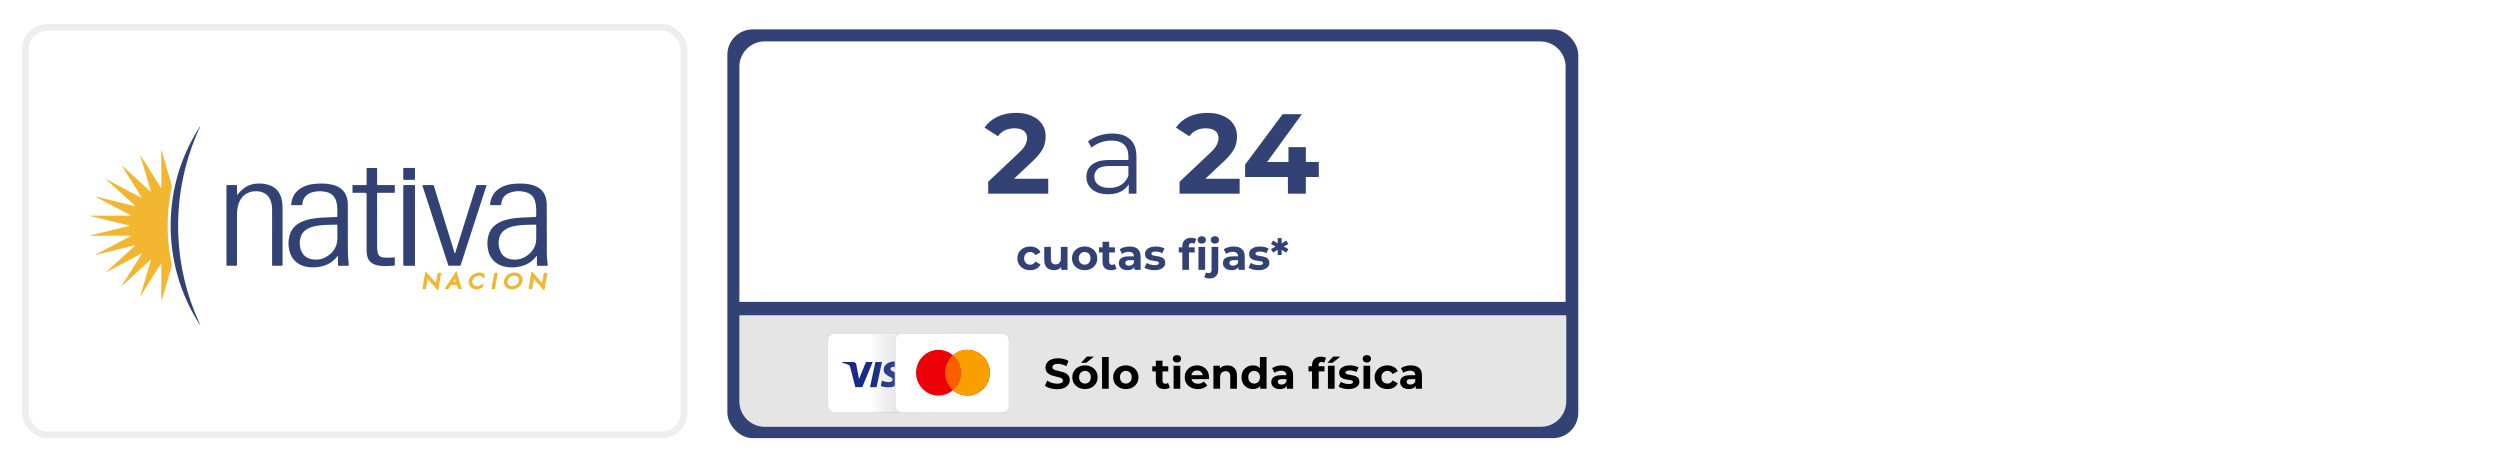
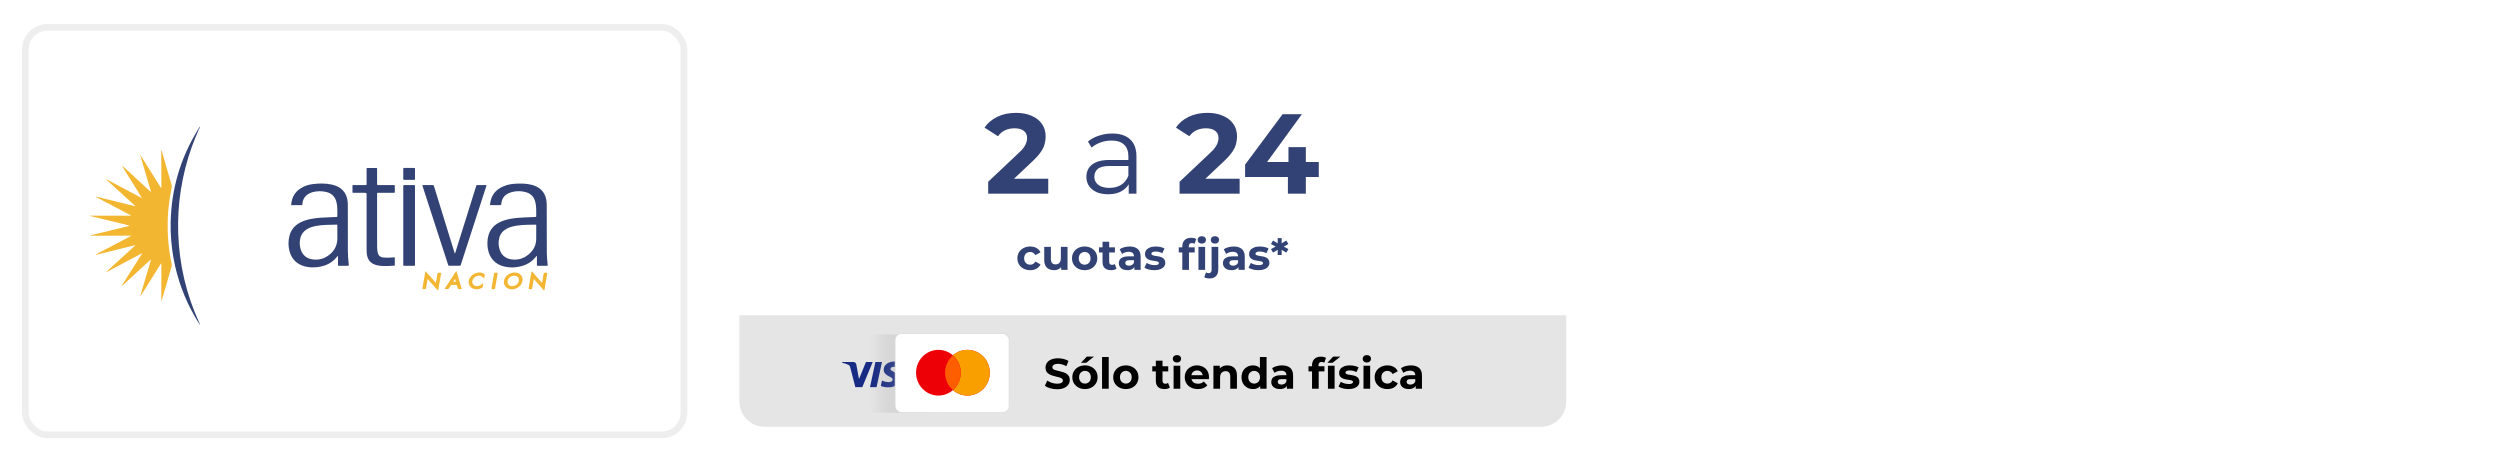
<svg xmlns="http://www.w3.org/2000/svg" width="3743" height="700" viewBox="0 0 3743 700" fill="none">
  <g clip-path="url(#clip0_215_6569)">
    <rect width="3743" height="700" rx="42" fill="white" />
    <g filter="url(#filter0_i_215_6569)">
-       <rect x="40" y="44" width="982" height="612" rx="38" fill="white" />
-     </g>
+       </g>
    <rect x="38" y="41" width="986" height="610" rx="33" fill="white" stroke="#EEEEEE" stroke-width="10" />
    <g clip-path="url(#clip1_215_6569)">
      <path fill-rule="evenodd" clip-rule="evenodd" d="M210.126 442.876C215.427 424.915 220.728 406.956 226.031 388.993C225.907 388.892 225.784 388.793 225.66 388.693C223.136 390.677 220.937 393.048 218.518 395.155C216.088 397.268 213.765 399.506 211.393 401.688C208.967 403.926 206.539 406.161 204.114 408.398C201.746 410.584 199.382 412.775 197.014 414.958C194.587 417.198 192.164 419.437 189.726 421.662C187.361 423.822 184.977 425.961 182.6 428.113C182.463 428.009 182.326 427.904 182.188 427.798C192.359 411.739 202.528 395.679 212.699 379.621C212.6 379.504 212.501 379.388 212.4 379.273C194.767 388.631 177.132 397.993 159.497 407.352C159.401 407.219 159.303 407.09 159.206 406.956C173.601 393.818 187.993 380.681 202.385 367.544C202.313 367.394 202.24 367.242 202.167 367.091C182.617 371.925 163.069 376.756 143.519 381.588C143.449 381.436 143.38 381.283 143.31 381.129C147.586 378.677 152.037 376.533 156.374 374.187C160.731 371.833 165.148 369.588 169.531 367.281C173.986 364.941 178.431 362.582 182.882 360.236C187.252 357.934 191.627 355.636 196.17 353.251C195.454 352.666 194.817 352.848 194.253 352.848C176.629 352.865 159.005 352.894 141.38 352.924C139.362 352.927 137.322 353.362 135.269 352.389C154.743 347.653 174.215 342.917 193.688 338.184C193.688 338.021 193.69 337.858 193.691 337.696C173.966 332.89 154.243 328.084 134.52 323.281C134.535 323.165 134.548 323.05 134.561 322.934C154.985 322.934 175.406 322.934 195.844 322.934C195.627 322.675 195.896 323.004 195.894 322.689C195.894 322.622 195.858 322.539 195.809 322.492C195.699 322.384 195.579 322.28 195.449 322.2C195.25 322.075 195.039 321.967 194.829 321.857C177.851 312.922 160.872 303.99 143.897 295.053C143.76 294.98 143.629 294.884 143.508 294.785C143.455 294.739 143.435 294.654 143.192 294.192C163.037 299.095 182.597 303.927 202.158 308.759C202.229 308.612 202.302 308.463 202.376 308.314C187.987 295.176 173.598 282.041 159.207 268.905C159.308 268.772 159.407 268.637 159.507 268.505C177.112 277.86 194.714 287.213 212.318 296.569C207.71 288.191 202.519 280.226 197.462 272.181C192.407 264.144 187.306 256.136 182.401 247.941C185.14 249.681 187.288 252.092 189.702 254.181C192.138 256.29 194.452 258.539 196.822 260.722C199.247 262.96 201.678 265.195 204.105 267.431C206.475 269.616 208.84 271.803 211.209 273.989C213.636 276.225 216.062 278.465 218.495 280.697C220.853 282.861 223.219 285.015 225.578 287.172C225.729 287.093 225.883 287.014 226.034 286.937C220.707 268.867 215.378 250.798 210.05 232.728C210.179 232.661 210.309 232.596 210.44 232.529C220.655 248.8 230.869 265.073 241.084 281.346C241.257 281.299 241.433 281.255 241.606 281.211C241.501 262.505 241.693 243.8 241.32 225.102C241.969 225.012 242.008 225.447 242.113 225.809C247.028 242.772 251.929 259.738 256.876 276.691C257.287 278.103 257.298 279.417 256.997 280.844C254.958 290.522 253.448 300.28 252.414 310.123C251.174 321.938 250.836 333.774 251.115 345.634C251.387 357.175 252.464 368.648 254.263 380.062C255.081 385.255 256.012 390.425 257.127 395.559C257.384 396.75 257.25 397.869 256.911 399.032C252.914 412.747 248.947 426.471 244.971 440.192C243.947 443.721 242.913 447.252 241.661 450.764C241.125 447.101 241.605 443.438 241.535 439.789C241.465 436.023 241.515 432.251 241.521 428.482C241.53 424.715 241.557 420.946 241.567 417.173C241.576 413.404 241.568 409.635 241.568 405.866C241.568 402.137 241.568 398.406 241.568 394.676C241.413 394.623 241.26 394.566 241.105 394.51C230.943 410.689 220.781 426.865 210.62 443.042C210.458 442.984 210.292 442.932 210.126 442.876Z" fill="#F3B631" />
-       <path fill-rule="evenodd" clip-rule="evenodd" d="M355.137 291.904C356.213 290.636 357.099 289.55 358.027 288.503C364.208 281.523 371.64 276.597 381.021 275.256C389.239 274.082 397.362 274.736 405.117 277.898C414.128 281.571 419.237 288.567 421.555 297.794C422.71 302.389 423.066 307.07 423.063 311.797C423.045 339.595 423.053 367.392 423.054 395.19C423.054 395.502 423.06 395.818 423.053 396.13C423.008 397.834 423.007 397.867 421.389 397.878C417.22 397.898 413.049 397.855 408.882 397.901C407.786 397.915 407.249 397.603 407.369 396.438C407.425 395.892 407.38 395.339 407.38 394.79C407.38 368.093 407.372 341.396 407.389 314.697C407.39 310.597 407.087 306.541 405.935 302.591C402.979 292.447 395.833 286.951 385.016 286.362C381.536 286.172 378.099 286.476 374.749 287.472C366.457 289.935 361.037 295.474 357.891 303.36C355.527 309.281 354.808 315.492 354.81 321.818C354.82 346.006 354.814 370.19 354.814 394.373C354.814 394.609 354.814 394.846 354.814 395.079C354.813 398.263 354.98 397.867 352.04 397.881C348.264 397.895 344.486 397.901 340.713 397.878C339.065 397.869 339.063 397.829 339.018 396.157C339.007 395.762 339.018 395.369 339.018 394.977C339.018 356.658 339.013 318.339 339.024 280.021C339.024 276.89 338.498 277.086 341.871 277.08C345.647 277.076 349.422 277.115 353.198 277.059C354.427 277.039 354.852 277.469 354.832 278.69C354.775 282.224 354.8 285.757 354.82 289.292C354.828 290.055 354.654 290.846 355.137 291.904Z" fill="#324274" />
      <path fill-rule="evenodd" clip-rule="evenodd" d="M728.303 277.322C728.53 278.146 728.036 278.841 727.806 279.552C715.267 318.281 702.706 357.005 690.148 395.726C689.452 397.87 689.452 397.876 687.263 397.879C682.621 397.887 677.977 397.89 673.337 397.879C671.39 397.876 671.381 397.867 670.765 395.979C663.566 373.82 656.366 351.668 649.176 329.508C643.753 312.797 638.342 296.082 632.927 279.37C632.717 278.719 632.525 278.062 632.357 277.512C632.964 276.907 633.544 277.088 634.071 277.086C638.397 277.071 642.725 277.074 647.051 277.077C649.252 277.078 649.263 277.08 649.927 279.237C653.598 291.157 657.259 303.077 660.933 314.996C667.332 335.76 673.74 356.523 680.146 377.284C680.371 378.012 680.454 378.803 681 379.417C681.802 378.935 681.759 378.049 681.983 377.336C692.123 345.006 702.226 312.664 712.371 280.334C713.594 276.44 712.654 277.136 716.781 277.083C719.928 277.045 723.073 277.063 726.222 277.086C726.901 277.092 727.62 276.89 728.303 277.322Z" fill="#324274" />
      <path fill-rule="evenodd" clip-rule="evenodd" d="M548.865 334.632C548.866 320.502 548.866 306.37 548.866 292.239C548.865 288.696 548.862 288.695 545.43 288.695C540.237 288.695 535.045 288.696 529.856 288.695C527.632 288.695 527.734 288.897 527.729 286.487C527.728 284.131 527.728 281.775 527.728 279.42C527.729 277.015 527.501 277.076 529.981 277.076C535.329 277.079 540.679 277.083 546.028 277.076C549.125 277.07 548.862 277.36 548.863 274.338C548.872 267.508 548.868 260.678 548.863 253.847C548.862 251.133 548.837 251.486 551.329 251.48C555.182 251.468 559.037 251.462 562.891 251.484C564.535 251.493 564.574 251.527 564.577 253.198C564.593 260.263 564.582 267.329 564.583 274.392C564.583 274.943 564.599 275.493 564.586 276.042C564.571 276.703 564.841 277.068 565.542 277.061C566.171 277.053 566.8 277.076 567.43 277.076C574.667 277.077 581.903 277.071 589.14 277.08C591.095 277.082 591.111 277.105 591.124 278.976C591.14 281.569 591.137 284.159 591.122 286.75C591.11 288.667 591.096 288.689 589.213 288.692C581.976 288.701 574.741 288.693 567.505 288.693C566.952 288.693 566.401 288.727 565.854 288.69C564.978 288.634 564.51 288.949 564.582 289.887C564.612 290.276 564.582 290.671 564.582 291.064C564.597 316.97 564.615 342.876 564.621 368.787C564.621 371.226 564.791 373.645 565.106 376.062C565.947 382.513 568.945 385.367 575.482 385.68C579.799 385.882 584.129 385.94 588.438 385.394C588.982 385.324 589.536 385.315 590.083 385.247C590.761 385.16 591.124 385.384 591.124 386.118C591.114 389.651 591.14 393.185 591.105 396.717C591.091 398.096 589.853 397.751 589.145 397.796C583.812 398.161 578.473 398.575 573.121 398.284C570.063 398.122 567.01 397.827 564.032 397.031C560.649 396.13 557.496 394.793 554.875 392.391C550.915 388.762 549.498 384.026 549.028 378.905C548.877 377.266 548.872 375.61 548.871 373.962C548.859 360.855 548.865 347.743 548.865 334.632Z" fill="#324274" />
      <path fill-rule="evenodd" clip-rule="evenodd" d="M297.421 194.467C293.813 202.819 290.28 211.201 287.212 219.768C279.762 240.575 274.31 261.884 270.874 283.717C267.445 305.489 266.063 327.393 266.826 349.398C268.452 396.298 278.906 441.153 298.613 483.811C298.992 484.632 299.522 485.42 299.7 486.839C296.547 482.239 293.931 477.879 291.41 473.465C276.092 446.653 265.588 418.084 260.005 387.711C256.616 369.279 255.047 350.698 255.517 331.977C256.751 282.757 270.04 237.043 295.822 195.004C296.148 194.472 296.523 193.968 296.873 193.451C297.717 193.438 297.712 193.876 297.421 194.467Z" fill="#324274" />
      <path fill-rule="evenodd" clip-rule="evenodd" d="M621.317 337.436C621.317 356.75 621.319 376.062 621.316 395.374C621.316 398.249 621.515 397.91 618.813 397.92C614.328 397.933 609.847 397.888 605.364 397.95C604.122 397.967 603.626 397.558 603.77 396.338C603.816 395.952 603.777 395.555 603.777 395.162C603.777 356.692 603.777 318.224 603.777 279.755C603.777 279.285 603.802 278.811 603.77 278.343C603.708 277.456 604.058 277.068 604.986 277.073C610.02 277.094 615.055 277.094 620.089 277.068C621.006 277.064 621.38 277.424 621.323 278.321C621.288 278.869 621.319 279.419 621.319 279.969C621.317 299.123 621.317 318.281 621.317 337.436Z" fill="#324274" />
      <path fill-rule="evenodd" clip-rule="evenodd" d="M814.653 435.218C809.523 429.349 804.581 423.696 799.472 417.85C798.456 420.353 798.429 422.79 797.92 425.115C797.486 427.102 797.151 429.122 796.907 431.144C796.755 432.417 796.22 432.841 794.941 432.869C791.148 432.952 791.16 433.009 791.804 429.299C793.038 422.195 794.254 415.087 795.492 407.983C795.596 407.39 795.571 406.733 796.299 406.161C801.232 411.82 806.161 417.484 811.081 423.137C811.876 422.87 811.811 422.252 811.896 421.761C812.565 417.899 813.209 414.034 813.864 410.167C814.16 408.422 814.177 408.413 815.956 408.36C819.557 408.25 819.59 408.256 818.995 411.776C817.726 419.273 816.425 426.764 815.126 434.258C815.091 434.474 814.932 434.666 814.653 435.218Z" fill="#F3B632" />
      <path fill-rule="evenodd" clip-rule="evenodd" d="M640.277 417.698C639.537 421.908 638.941 425.68 638.202 429.423C637.415 433.408 638.414 432.793 633.962 432.823C632.51 432.831 632.353 432.648 632.582 431.108C633.007 428.239 633.523 425.388 634.023 422.53C634.915 417.438 635.825 412.348 636.729 407.256C636.783 406.95 636.868 406.651 637.026 405.973C642.366 411.645 647.06 417.576 652.412 423.348C653.28 420.835 653.4 418.578 653.834 416.395C654.261 414.245 654.623 412.077 654.956 409.912C655.125 408.796 655.603 408.32 656.805 408.343C660.994 408.419 660.712 407.957 659.991 411.889C658.653 419.209 657.44 426.554 656.168 433.886C656.118 434.178 656.153 434.53 655.469 434.794C650.348 429.449 645.694 423.509 640.277 417.698Z" fill="#F3B632" />
      <path fill-rule="evenodd" clip-rule="evenodd" d="M603.778 260.243C603.778 257.816 603.82 255.388 603.759 252.963C603.732 251.873 604.052 251.443 605.216 251.456C610.076 251.508 614.94 251.502 619.801 251.459C620.864 251.449 621.352 251.687 621.338 252.876C621.285 257.888 621.303 262.897 621.33 267.904C621.335 268.873 621.059 269.306 620.004 269.297C615.065 269.257 610.124 269.245 605.182 269.306C603.964 269.32 603.744 268.795 603.764 267.757C603.808 265.253 603.779 262.747 603.778 260.243Z" fill="#324274" />
      <path fill-rule="evenodd" clip-rule="evenodd" d="M723.564 424.181C723.261 426.033 722.95 427.718 722.727 429.413C722.624 430.194 722.296 430.719 721.608 431.072C717.116 433.364 712.523 434.056 707.807 431.823C702.841 429.472 700.586 424.281 702.171 419.044C704.532 411.236 713.997 406.169 721.783 408.551C722.232 408.687 722.674 408.863 723.102 409.059C725.686 410.225 725.987 410.801 725.472 413.572C725.289 414.566 725.09 415.553 724.877 416.643C723.88 416.699 723.544 415.878 723.061 415.354C720.744 412.834 717.918 412.18 714.701 413.081C711.595 413.949 709.254 415.799 707.853 418.74C706.721 421.122 706.754 423.479 708.3 425.653C709.851 427.829 712.128 428.571 714.704 428.374C717.21 428.183 719.364 427.068 721.327 425.559C721.938 425.089 722.403 424.406 723.564 424.181Z" fill="#F3B632" />
      <path fill-rule="evenodd" clip-rule="evenodd" d="M745.242 408.608C744.676 411.889 744.117 415.112 743.564 418.338C742.851 422.51 742.165 426.684 741.424 430.845C741.07 432.825 741.02 432.866 739.021 432.829C736.188 432.776 735.484 433.67 736.286 429.478C737.524 423.018 738.59 416.524 739.632 410.026C739.838 408.751 740.31 408.229 741.584 408.355C742.738 408.468 743.923 408.187 745.242 408.608Z" fill="#F3B632" />
      <path fill-rule="evenodd" clip-rule="evenodd" d="M297.421 194.467C297.33 194.08 297.365 193.625 296.873 193.452C297.45 191.907 298.488 190.657 299.499 189.161C299.4 190.799 298.929 191.96 297.421 194.467Z" fill="#324274" />
      <path fill-rule="evenodd" clip-rule="evenodd" d="M803.373 383.253C802.363 384.444 801.387 385.663 800.331 386.809C795.66 391.888 790.029 395.517 783.461 397.633C773.982 400.691 764.347 401.273 754.635 398.95C742.107 395.952 732.71 387.028 730.335 372.054C729.33 365.715 729.525 359.387 731.138 353.14C733.334 344.636 738.303 338.255 745.909 333.886C751.359 330.753 757.29 329.005 763.412 327.801C770.37 326.431 777.424 325.912 784.488 325.546C789.825 325.271 795.171 325.111 800.514 324.891C802.833 324.797 802.856 324.787 802.849 322.478C802.837 316.831 803.028 311.175 802.132 305.565C801.859 303.854 801.459 302.18 800.91 300.543C798.796 294.223 794.607 289.905 788.191 288.007C780.066 285.605 771.872 285.578 763.838 288.351C756.884 290.748 752.264 295.436 750.838 302.868C750.749 303.328 750.683 303.797 750.639 304.263C750.356 307.108 750.359 307.108 747.594 307.11C743.583 307.11 739.571 307.122 735.56 307.105C733.574 307.096 733.563 307.053 733.785 305.135C735.234 292.614 741.898 284.016 753.442 279.087C758.4 276.969 763.596 275.71 768.94 275.262C778.215 274.483 787.472 274.438 796.574 276.855C798.478 277.36 800.331 278.009 802.126 278.812C811.64 283.083 816.746 290.565 818.166 300.741C818.515 303.236 818.577 305.74 818.579 308.253C818.599 331.803 818.588 355.354 818.699 378.903C818.725 384.234 819.217 389.558 819.826 394.863C819.88 395.331 819.941 395.797 819.967 396.268C820.061 397.86 820.056 397.907 818.55 397.913C814.146 397.936 809.741 397.887 805.335 397.946C804.166 397.963 803.856 397.53 803.869 396.44C803.914 392.83 803.885 389.218 803.884 385.608C803.884 384.854 803.884 384.097 803.884 383.343C803.715 383.312 803.543 383.287 803.373 383.253ZM802.853 349.281C802.853 345.512 802.871 341.743 802.843 337.977C802.831 336.338 802.789 336.289 801.093 336.324C792.293 336.502 783.479 336.488 774.733 337.682C769.179 338.438 763.765 339.697 758.757 342.342C753.044 345.366 749.129 349.883 747.525 356.178C746.019 362.083 746.164 368.005 748.13 373.805C750.834 381.783 756.341 386.714 764.664 388.163C775.461 390.04 784.922 387.002 792.922 379.638C799.011 374.03 802.495 367.065 802.804 358.7C802.921 355.565 802.822 352.422 802.822 349.281C802.833 349.281 802.842 349.281 802.853 349.281Z" fill="#324274" />
      <path fill-rule="evenodd" clip-rule="evenodd" d="M435.911 307.11C436.726 294.764 442.291 285.836 453.085 280.279C457.812 277.845 462.869 276.346 468.112 275.651C477.754 274.372 487.397 274.345 496.966 276.39C499.664 276.968 502.267 277.848 504.773 279.01C513.699 283.148 518.659 290.229 520.251 299.812C520.676 302.378 520.763 304.962 520.763 307.554C520.764 330.17 520.725 352.786 520.815 375.399C520.841 381.593 521.235 387.792 521.968 393.954C522.044 394.579 522.09 395.207 522.129 395.832C522.263 397.899 522.259 397.913 520.207 397.919C516.194 397.933 512.182 397.919 508.17 397.924C505.915 397.927 506.048 398.03 506.051 395.69C506.054 391.61 506.051 387.532 506.051 383.494C505.48 383.188 505.28 383.561 505.046 383.863C497.31 393.857 486.899 398.752 474.496 399.982C468.493 400.577 462.549 400.448 456.706 398.926C444.36 395.709 436.477 387.938 433.307 375.569C431.441 368.294 431.497 360.966 433.24 353.665C435.409 344.576 440.742 337.913 448.907 333.454C454.919 330.173 461.437 328.453 468.138 327.356C475.991 326.068 483.913 325.603 491.857 325.361C495.63 325.245 499.4 325.061 503.169 324.873C505.003 324.782 505.075 324.725 505.056 322.997C505.008 318.209 505.265 313.421 504.747 308.639C504.525 306.605 504.222 304.598 503.733 302.614C501.752 294.539 496.76 289.397 488.646 287.475C481.723 285.838 474.773 285.877 467.876 287.746C466.357 288.158 464.895 288.727 463.48 289.426C456.838 292.713 453.31 298.076 452.756 305.421C452.633 307.064 452.643 307.098 451.05 307.104C446.105 307.12 441.161 307.11 435.911 307.11ZM505.064 338.645C505.067 336.157 505.224 336.265 502.819 336.328C497.866 336.455 492.913 336.571 487.962 336.733C483.167 336.892 478.391 337.333 473.668 338.202C468.536 339.146 463.568 340.586 459.119 343.423C454.34 346.475 451.121 350.682 449.74 356.205C448.3 361.969 448.389 367.732 450.203 373.392C452.831 381.587 458.386 386.639 466.912 388.184C475.336 389.709 483.22 388.058 490.349 383.386C498.591 377.984 503.778 370.494 504.905 360.543C505.349 356.639 504.959 352.701 505.062 349.497C505.064 345.397 505.062 342.02 505.064 338.645Z" fill="#324274" />
      <path fill-rule="evenodd" clip-rule="evenodd" d="M782.364 418.27C782.34 422.928 780.597 425.993 777.848 428.542C773.794 432.299 768.996 433.84 763.539 432.863C756.156 431.543 752.4 424.242 755.487 417.429C758.654 410.441 767.023 406.468 774.309 408.5C779.287 409.888 782.422 414.002 782.364 418.27ZM772.521 413.105C767.672 411.659 761.771 414.744 760.196 419.55C758.977 423.266 760.759 426.977 764.307 428.044C765.83 428.499 767.386 428.516 768.953 428.18C773.308 427.251 776.982 423.199 777.027 419.244C777.059 416.312 775.316 413.938 772.521 413.105Z" fill="#F3B632" />
      <path fill-rule="evenodd" clip-rule="evenodd" d="M665.658 432.426C671.459 423.549 677.192 414.779 682.923 406.008C683.109 406.031 683.296 406.055 683.481 406.078C686.084 414.884 688.687 423.689 691.277 432.446C690.837 432.656 690.701 432.768 690.556 432.781C685.791 433.257 685.79 433.257 684.507 428.691C683.924 426.606 683.924 426.603 681.829 426.58C680.964 426.57 680.099 426.587 679.235 426.576C674.706 426.53 675.835 426.112 673.462 429.641C670.907 433.433 672.288 432.755 667.512 432.831C666.987 432.841 666.421 432.989 665.658 432.426ZM679.843 419.618C679.497 420.266 678.509 420.852 679.051 421.639C679.52 422.317 680.51 421.916 681.267 421.942C682.157 421.971 682.574 421.616 682.274 420.636C682.003 419.755 681.884 418.825 681.203 417.698C680.634 418.489 680.166 419.018 679.843 419.618Z" fill="#F3B632" />
    </g>
-     <rect x="1089" y="44" width="1274" height="612" rx="38" fill="#324274" />
    <path d="M1106.99 472H2345.01V601C2345.01 621.987 2328 639 2307.01 639H1144.99C1124 639 1106.99 621.987 1106.99 601V472Z" fill="#E5E5E5" />
    <path d="M2344.02 452L1106.99 452L1106.99 100C1106.99 79.013 1124 62 1144.99 62L2306.02 62C2327 62 2344.02 79.013 2344.02 100L2344.02 452Z" fill="white" />
    <path d="M1542.44 404.512C1538.72 404.512 1535.42 403.765 1532.52 402.272C1529.62 400.736 1527.33 398.624 1525.67 395.936C1524.05 393.248 1523.24 390.197 1523.24 386.784C1523.24 383.328 1524.05 380.277 1525.67 377.632C1527.33 374.944 1529.62 372.853 1532.52 371.36C1535.42 369.824 1538.72 369.056 1542.44 369.056C1546.06 369.056 1549.22 369.824 1551.91 371.36C1554.6 372.853 1556.58 375.008 1557.86 377.824L1550.12 381.984C1549.22 380.363 1548.09 379.168 1546.72 378.4C1545.4 377.632 1543.95 377.248 1542.37 377.248C1540.67 377.248 1539.13 377.632 1537.76 378.4C1536.4 379.168 1535.31 380.256 1534.5 381.664C1533.73 383.072 1533.35 384.779 1533.35 386.784C1533.35 388.789 1533.73 390.496 1534.5 391.904C1535.31 393.312 1536.4 394.4 1537.76 395.168C1539.13 395.936 1540.67 396.32 1542.37 396.32C1543.95 396.32 1545.4 395.957 1546.72 395.232C1548.09 394.464 1549.22 393.248 1550.12 391.584L1557.86 395.808C1556.58 398.581 1554.6 400.736 1551.91 402.272C1549.22 403.765 1546.06 404.512 1542.44 404.512ZM1578.14 404.512C1575.28 404.512 1572.72 403.957 1570.46 402.848C1568.24 401.739 1566.51 400.053 1565.27 397.792C1564.04 395.488 1563.42 392.565 1563.42 389.024V369.568H1573.4V387.552C1573.4 390.411 1574 392.523 1575.19 393.888C1576.43 395.211 1578.16 395.872 1580.38 395.872C1581.91 395.872 1583.28 395.552 1584.47 394.912C1585.67 394.229 1586.61 393.205 1587.29 391.84C1587.97 390.432 1588.31 388.683 1588.31 386.592V369.568H1598.3V404H1588.82V394.528L1590.55 397.28C1589.4 399.669 1587.69 401.483 1585.43 402.72C1583.21 403.915 1580.78 404.512 1578.14 404.512ZM1623.93 404.512C1620.26 404.512 1617 403.744 1614.14 402.208C1611.32 400.672 1609.08 398.581 1607.42 395.936C1605.8 393.248 1604.99 390.197 1604.99 386.784C1604.99 383.328 1605.8 380.277 1607.42 377.632C1609.08 374.944 1611.32 372.853 1614.14 371.36C1617 369.824 1620.26 369.056 1623.93 369.056C1627.56 369.056 1630.8 369.824 1633.66 371.36C1636.52 372.853 1638.76 374.923 1640.38 377.568C1642 380.213 1642.81 383.285 1642.81 386.784C1642.81 390.197 1642 393.248 1640.38 395.936C1638.76 398.581 1636.52 400.672 1633.66 402.208C1630.8 403.744 1627.56 404.512 1623.93 404.512ZM1623.93 396.32C1625.59 396.32 1627.09 395.936 1628.41 395.168C1629.73 394.4 1630.78 393.312 1631.55 391.904C1632.31 390.453 1632.7 388.747 1632.7 386.784C1632.7 384.779 1632.31 383.072 1631.55 381.664C1630.78 380.256 1629.73 379.168 1628.41 378.4C1627.09 377.632 1625.59 377.248 1623.93 377.248C1622.27 377.248 1620.77 377.632 1619.45 378.4C1618.13 379.168 1617.06 380.256 1616.25 381.664C1615.48 383.072 1615.1 384.779 1615.1 386.784C1615.1 388.747 1615.48 390.453 1616.25 391.904C1617.06 393.312 1618.13 394.4 1619.45 395.168C1620.77 395.936 1622.27 396.32 1623.93 396.32ZM1663.56 404.512C1659.51 404.512 1656.35 403.488 1654.09 401.44C1651.83 399.349 1650.7 396.256 1650.7 392.16V361.952H1660.68V392.032C1660.68 393.483 1661.07 394.613 1661.84 395.424C1662.6 396.192 1663.65 396.576 1664.97 396.576C1666.55 396.576 1667.89 396.149 1669 395.296L1671.69 402.336C1670.67 403.061 1669.43 403.616 1667.98 404C1666.57 404.341 1665.1 404.512 1663.56 404.512ZM1645.39 378.016V370.336H1669.26V378.016H1645.39ZM1698.42 404V397.28L1697.78 395.808V383.776C1697.78 381.643 1697.12 379.979 1695.79 378.784C1694.51 377.589 1692.53 376.992 1689.84 376.992C1688.01 376.992 1686.19 377.291 1684.4 377.888C1682.65 378.443 1681.16 379.211 1679.92 380.192L1676.34 373.216C1678.21 371.893 1680.48 370.869 1683.12 370.144C1685.77 369.419 1688.45 369.056 1691.18 369.056C1696.43 369.056 1700.51 370.293 1703.41 372.768C1706.31 375.243 1707.76 379.104 1707.76 384.352V404H1698.42ZM1687.92 404.512C1685.23 404.512 1682.93 404.064 1681.01 403.168C1679.09 402.229 1677.62 400.971 1676.59 399.392C1675.57 397.813 1675.06 396.043 1675.06 394.08C1675.06 392.032 1675.55 390.24 1676.53 388.704C1677.55 387.168 1679.15 385.973 1681.33 385.12C1683.5 384.224 1686.34 383.776 1689.84 383.776H1698.99V389.6H1690.93C1688.58 389.6 1686.96 389.984 1686.06 390.752C1685.21 391.52 1684.78 392.48 1684.78 393.632C1684.78 394.912 1685.28 395.936 1686.26 396.704C1687.28 397.429 1688.67 397.792 1690.42 397.792C1692.08 397.792 1693.57 397.408 1694.9 396.64C1696.22 395.829 1697.18 394.656 1697.78 393.12L1699.31 397.728C1698.59 399.947 1697.26 401.632 1695.34 402.784C1693.42 403.936 1690.95 404.512 1687.92 404.512ZM1728.38 404.512C1725.44 404.512 1722.6 404.171 1719.87 403.488C1717.18 402.763 1715.05 401.867 1713.47 400.8L1716.8 393.632C1718.38 394.613 1720.23 395.424 1722.36 396.064C1724.54 396.661 1726.67 396.96 1728.76 396.96C1731.07 396.96 1732.69 396.683 1733.63 396.128C1734.61 395.573 1735.1 394.805 1735.1 393.824C1735.1 393.013 1734.72 392.416 1733.95 392.032C1733.22 391.605 1732.24 391.285 1731 391.072C1729.77 390.859 1728.4 390.645 1726.91 390.432C1725.46 390.219 1723.99 389.941 1722.49 389.6C1721 389.216 1719.63 388.661 1718.4 387.936C1717.16 387.211 1716.16 386.229 1715.39 384.992C1714.66 383.755 1714.3 382.155 1714.3 380.192C1714.3 378.016 1714.92 376.096 1716.16 374.432C1717.44 372.768 1719.27 371.467 1721.66 370.528C1724.05 369.547 1726.91 369.056 1730.24 369.056C1732.58 369.056 1734.97 369.312 1737.4 369.824C1739.84 370.336 1741.86 371.083 1743.48 372.064L1740.16 379.168C1738.49 378.187 1736.81 377.525 1735.1 377.184C1733.44 376.8 1731.82 376.608 1730.24 376.608C1728.02 376.608 1726.4 376.907 1725.37 377.504C1724.35 378.101 1723.84 378.869 1723.84 379.808C1723.84 380.661 1724.2 381.301 1724.92 381.728C1725.69 382.155 1726.7 382.496 1727.93 382.752C1729.17 383.008 1730.51 383.243 1731.96 383.456C1733.46 383.627 1734.95 383.904 1736.44 384.288C1737.94 384.672 1739.28 385.227 1740.48 385.952C1741.71 386.635 1742.72 387.595 1743.48 388.832C1744.25 390.027 1744.64 391.605 1744.64 393.568C1744.64 395.701 1744 397.6 1742.72 399.264C1741.44 400.885 1739.58 402.165 1737.15 403.104C1734.76 404.043 1731.84 404.512 1728.38 404.512ZM1770.14 404V368.8C1770.14 364.917 1771.29 361.824 1773.59 359.52C1775.9 357.173 1779.18 356 1783.45 356C1784.9 356 1786.29 356.149 1787.61 356.448C1788.97 356.747 1790.13 357.216 1791.07 357.856L1788.44 365.088C1787.89 364.704 1787.27 364.405 1786.59 364.192C1785.9 363.979 1785.18 363.872 1784.41 363.872C1782.96 363.872 1781.83 364.299 1781.02 365.152C1780.25 365.963 1779.87 367.2 1779.87 368.864V372.064L1780.12 376.352V404H1770.14ZM1764.83 378.016V370.336H1788.7V378.016H1764.83ZM1794.33 404V369.568H1804.31V404H1794.33ZM1799.32 364.768C1797.49 364.768 1795.99 364.235 1794.84 363.168C1793.69 362.101 1793.11 360.779 1793.11 359.2C1793.11 357.621 1793.69 356.299 1794.84 355.232C1795.99 354.165 1797.49 353.632 1799.32 353.632C1801.16 353.632 1802.65 354.144 1803.8 355.168C1804.95 356.149 1805.53 357.429 1805.53 359.008C1805.53 360.672 1804.95 362.059 1803.8 363.168C1802.69 364.235 1801.2 364.768 1799.32 364.768ZM1810.99 416.928C1809.45 416.928 1807.98 416.757 1806.57 416.416C1805.16 416.117 1803.97 415.648 1802.99 415.008L1805.67 407.776C1806.83 408.587 1808.23 408.992 1809.9 408.992C1811.14 408.992 1812.12 408.565 1812.84 407.712C1813.61 406.901 1813.99 405.664 1813.99 404V369.568H1823.98V403.936C1823.98 407.904 1822.85 411.061 1820.59 413.408C1818.33 415.755 1815.13 416.928 1810.99 416.928ZM1818.99 364.768C1817.15 364.768 1815.66 364.235 1814.51 363.168C1813.35 362.101 1812.78 360.779 1812.78 359.2C1812.78 357.621 1813.35 356.299 1814.51 355.232C1815.66 354.165 1817.15 353.632 1818.99 353.632C1820.82 353.632 1822.31 354.144 1823.47 355.168C1824.62 356.149 1825.19 357.429 1825.19 359.008C1825.19 360.672 1824.62 362.059 1823.47 363.168C1822.36 364.235 1820.86 364.768 1818.99 364.768ZM1854.29 404V397.28L1853.65 395.808V383.776C1853.65 381.643 1852.99 379.979 1851.67 378.784C1850.39 377.589 1848.4 376.992 1845.72 376.992C1843.88 376.992 1842.07 377.291 1840.28 377.888C1838.53 378.443 1837.03 379.211 1835.8 380.192L1832.21 373.216C1834.09 371.893 1836.35 370.869 1839 370.144C1841.64 369.419 1844.33 369.056 1847.06 369.056C1852.31 369.056 1856.38 370.293 1859.28 372.768C1862.18 375.243 1863.64 379.104 1863.64 384.352V404H1854.29ZM1843.8 404.512C1841.11 404.512 1838.8 404.064 1836.88 403.168C1834.96 402.229 1833.49 400.971 1832.47 399.392C1831.44 397.813 1830.93 396.043 1830.93 394.08C1830.93 392.032 1831.42 390.24 1832.4 388.704C1833.43 387.168 1835.03 385.973 1837.2 385.12C1839.38 384.224 1842.22 383.776 1845.72 383.776H1854.87V389.6H1846.8C1844.46 389.6 1842.84 389.984 1841.94 390.752C1841.09 391.52 1840.66 392.48 1840.66 393.632C1840.66 394.912 1841.15 395.936 1842.13 396.704C1843.16 397.429 1844.54 397.792 1846.29 397.792C1847.96 397.792 1849.45 397.408 1850.77 396.64C1852.09 395.829 1853.05 394.656 1853.65 393.12L1855.19 397.728C1854.46 399.947 1853.14 401.632 1851.22 402.784C1849.3 403.936 1846.82 404.512 1843.8 404.512ZM1884.26 404.512C1881.31 404.512 1878.47 404.171 1875.74 403.488C1873.06 402.763 1870.92 401.867 1869.34 400.8L1872.67 393.632C1874.25 394.613 1876.11 395.424 1878.24 396.064C1880.42 396.661 1882.55 396.96 1884.64 396.96C1886.94 396.96 1888.56 396.683 1889.5 396.128C1890.48 395.573 1890.98 394.805 1890.98 393.824C1890.98 393.013 1890.59 392.416 1889.82 392.032C1889.1 391.605 1888.12 391.285 1886.88 391.072C1885.64 390.859 1884.28 390.645 1882.78 390.432C1881.33 390.219 1879.86 389.941 1878.37 389.6C1876.87 389.216 1875.51 388.661 1874.27 387.936C1873.03 387.211 1872.03 386.229 1871.26 384.992C1870.54 383.755 1870.18 382.155 1870.18 380.192C1870.18 378.016 1870.79 376.096 1872.03 374.432C1873.31 372.768 1875.15 371.467 1877.54 370.528C1879.92 369.547 1882.78 369.056 1886.11 369.056C1888.46 369.056 1890.85 369.312 1893.28 369.824C1895.71 370.336 1897.74 371.083 1899.36 372.064L1896.03 379.168C1894.37 378.187 1892.68 377.525 1890.98 377.184C1889.31 376.8 1887.69 376.608 1886.11 376.608C1883.89 376.608 1882.27 376.907 1881.25 377.504C1880.22 378.101 1879.71 378.869 1879.71 379.808C1879.71 380.661 1880.07 381.301 1880.8 381.728C1881.57 382.155 1882.57 382.496 1883.81 382.752C1885.04 383.008 1886.39 383.243 1887.84 383.456C1889.33 383.627 1890.83 383.904 1892.32 384.288C1893.81 384.672 1895.16 385.227 1896.35 385.952C1897.59 386.635 1898.59 387.595 1899.36 388.832C1900.13 390.027 1900.51 391.605 1900.51 393.568C1900.51 395.701 1899.87 397.6 1898.59 399.264C1897.31 400.885 1895.46 402.165 1893.02 403.104C1890.63 404.043 1887.71 404.512 1884.26 404.512ZM1929.01 365.344L1920.5 370.016V368.352L1929.01 372.96L1925.87 378.208L1917.94 373.472L1918.83 372.896L1918.96 381.792H1912.94L1913.01 372.896L1913.9 373.472L1905.97 378.208L1902.9 372.96L1911.41 368.352V370.016L1902.9 365.344L1905.97 360.096L1913.9 364.896L1913.01 365.408L1912.94 356.512H1918.96L1918.83 365.408L1917.94 364.896L1925.87 360.096L1929.01 365.344Z" fill="#324274" />
    <path d="M1479.51 290V272.15L1525.41 228.8C1529.04 225.513 1531.7 222.567 1533.4 219.96C1535.1 217.353 1536.24 214.973 1536.8 212.82C1537.48 210.667 1537.82 208.683 1537.82 206.87C1537.82 202.11 1536.18 198.483 1532.89 195.99C1529.72 193.383 1525.02 192.08 1518.78 192.08C1513.8 192.08 1509.15 193.043 1504.84 194.97C1500.65 196.897 1497.08 199.9 1494.13 203.98L1474.07 191.06C1478.61 184.26 1484.95 178.877 1493.11 174.91C1501.27 170.943 1510.68 168.96 1521.33 168.96C1530.17 168.96 1537.88 170.433 1544.45 173.38C1551.14 176.213 1556.3 180.237 1559.92 185.45C1563.66 190.663 1565.53 196.897 1565.53 204.15C1565.53 208.003 1565.02 211.857 1564 215.71C1563.1 219.45 1561.17 223.417 1558.22 227.61C1555.39 231.803 1551.2 236.507 1545.64 241.72L1507.56 277.59L1502.29 267.56H1569.44V290H1479.51ZM1689.93 290V270.28L1689.42 267.05V234.07C1689.42 226.477 1687.27 220.64 1682.96 216.56C1678.77 212.48 1672.48 210.44 1664.09 210.44C1658.31 210.44 1652.82 211.403 1647.6 213.33C1642.39 215.257 1637.97 217.807 1634.34 220.98L1628.9 211.97C1633.44 208.117 1638.88 205.17 1645.22 203.13C1651.57 200.977 1658.26 199.9 1665.28 199.9C1676.84 199.9 1685.74 202.79 1691.97 208.57C1698.32 214.237 1701.49 222.907 1701.49 234.58V290H1689.93ZM1659.16 290.85C1652.48 290.85 1646.64 289.773 1641.65 287.62C1636.78 285.353 1633.04 282.293 1630.43 278.44C1627.83 274.473 1626.52 269.94 1626.52 264.84C1626.52 260.193 1627.6 256 1629.75 252.26C1632.02 248.407 1635.65 245.347 1640.63 243.08C1645.73 240.7 1652.53 239.51 1661.03 239.51H1691.8V248.52H1661.37C1652.76 248.52 1646.75 250.05 1643.35 253.11C1640.07 256.17 1638.42 259.967 1638.42 264.5C1638.42 269.6 1640.41 273.68 1644.37 276.74C1648.34 279.8 1653.89 281.33 1661.03 281.33C1667.83 281.33 1673.67 279.8 1678.54 276.74C1683.53 273.567 1687.16 269.033 1689.42 263.14L1692.14 271.47C1689.88 277.363 1685.91 282.067 1680.24 285.58C1674.69 289.093 1667.66 290.85 1659.16 290.85ZM1766.06 290V272.15L1811.96 228.8C1815.58 225.513 1818.25 222.567 1819.95 219.96C1821.65 217.353 1822.78 214.973 1823.35 212.82C1824.03 210.667 1824.37 208.683 1824.37 206.87C1824.37 202.11 1822.72 198.483 1819.44 195.99C1816.26 193.383 1811.56 192.08 1805.33 192.08C1800.34 192.08 1795.69 193.043 1791.39 194.97C1787.19 196.897 1783.62 199.9 1780.68 203.98L1760.62 191.06C1765.15 184.26 1771.5 178.877 1779.66 174.91C1787.82 170.943 1797.22 168.96 1807.88 168.96C1816.72 168.96 1824.42 170.433 1831 173.38C1837.68 176.213 1842.84 180.237 1846.47 185.45C1850.21 190.663 1852.08 196.897 1852.08 204.15C1852.08 208.003 1851.57 211.857 1850.55 215.71C1849.64 219.45 1847.71 223.417 1844.77 227.61C1841.93 231.803 1837.74 236.507 1832.19 241.72L1794.11 277.59L1788.84 267.56H1855.99V290H1766.06ZM1864.16 265.01V246.48L1920.26 171H1949.16L1894.25 246.48L1880.82 242.57H1974.49V265.01H1864.16ZM1928.25 290V265.01L1929.1 242.57V220.3H1955.11V290H1928.25Z" fill="#324274" />
    <path d="M1582.66 582.768C1579.08 582.768 1575.64 582.299 1572.36 581.36C1569.07 580.379 1566.43 579.12 1564.42 577.584L1567.94 569.776C1569.86 571.141 1572.12 572.272 1574.72 573.168C1577.37 574.021 1580.04 574.448 1582.72 574.448C1584.77 574.448 1586.42 574.256 1587.65 573.872C1588.93 573.445 1589.87 572.869 1590.47 572.144C1591.07 571.419 1591.36 570.587 1591.36 569.648C1591.36 568.453 1590.9 567.515 1589.96 566.832C1589.02 566.107 1587.78 565.531 1586.24 565.104C1584.71 564.635 1583 564.208 1581.12 563.824C1579.29 563.397 1577.43 562.885 1575.56 562.288C1573.72 561.691 1572.04 560.923 1570.5 559.984C1568.96 559.045 1567.71 557.808 1566.72 556.272C1565.79 554.736 1565.32 552.773 1565.32 550.384C1565.32 547.824 1566 545.499 1567.36 543.408C1568.77 541.275 1570.86 539.589 1573.64 538.352C1576.45 537.072 1579.97 536.432 1584.2 536.432C1587.01 536.432 1589.79 536.773 1592.52 537.456C1595.25 538.096 1597.66 539.077 1599.75 540.4L1596.55 548.272C1594.46 547.077 1592.37 546.203 1590.28 545.648C1588.19 545.051 1586.14 544.752 1584.13 544.752C1582.13 544.752 1580.48 544.987 1579.2 545.456C1577.92 545.925 1577.01 546.544 1576.45 547.312C1575.9 548.037 1575.62 548.891 1575.62 549.872C1575.62 551.024 1576.09 551.963 1577.03 552.688C1577.97 553.371 1579.2 553.925 1580.74 554.352C1582.28 554.779 1583.96 555.205 1585.8 555.632C1587.67 556.059 1589.53 556.549 1591.36 557.104C1593.24 557.659 1594.95 558.405 1596.48 559.344C1598.02 560.283 1599.26 561.52 1600.2 563.056C1601.18 564.592 1601.67 566.533 1601.67 568.88C1601.67 571.397 1600.96 573.701 1599.56 575.792C1598.15 577.883 1596.04 579.568 1593.22 580.848C1590.45 582.128 1586.93 582.768 1582.66 582.768ZM1624.43 582.512C1620.76 582.512 1617.5 581.744 1614.64 580.208C1611.83 578.672 1609.59 576.581 1607.92 573.936C1606.3 571.248 1605.49 568.197 1605.49 564.784C1605.49 561.328 1606.3 558.277 1607.92 555.632C1609.59 552.944 1611.83 550.853 1614.64 549.36C1617.5 547.824 1620.76 547.056 1624.43 547.056C1628.06 547.056 1631.3 547.824 1634.16 549.36C1637.02 550.853 1639.26 552.923 1640.88 555.568C1642.5 558.213 1643.31 561.285 1643.31 564.784C1643.31 568.197 1642.5 571.248 1640.88 573.936C1639.26 576.581 1637.02 578.672 1634.16 580.208C1631.3 581.744 1628.06 582.512 1624.43 582.512ZM1624.43 574.32C1626.1 574.32 1627.59 573.936 1628.91 573.168C1630.24 572.4 1631.28 571.312 1632.05 569.904C1632.82 568.453 1633.2 566.747 1633.2 564.784C1633.2 562.779 1632.82 561.072 1632.05 559.664C1631.28 558.256 1630.24 557.168 1628.91 556.4C1627.59 555.632 1626.1 555.248 1624.43 555.248C1622.77 555.248 1621.28 555.632 1619.95 556.4C1618.63 557.168 1617.56 558.256 1616.75 559.664C1615.99 561.072 1615.6 562.779 1615.6 564.784C1615.6 566.747 1615.99 568.453 1616.75 569.904C1617.56 571.312 1618.63 572.4 1619.95 573.168C1621.28 573.936 1622.77 574.32 1624.43 574.32ZM1618.48 543.152L1627.12 533.936H1637.87L1626.29 543.152H1618.48ZM1649.99 582V534.512H1659.97V582H1649.99ZM1685.62 582.512C1681.95 582.512 1678.69 581.744 1675.83 580.208C1673.01 578.672 1670.77 576.581 1669.11 573.936C1667.49 571.248 1666.68 568.197 1666.68 564.784C1666.68 561.328 1667.49 558.277 1669.11 555.632C1670.77 552.944 1673.01 550.853 1675.83 549.36C1678.69 547.824 1681.95 547.056 1685.62 547.056C1689.25 547.056 1692.49 547.824 1695.35 549.36C1698.21 550.853 1700.45 552.923 1702.07 555.568C1703.69 558.213 1704.5 561.285 1704.5 564.784C1704.5 568.197 1703.69 571.248 1702.07 573.936C1700.45 576.581 1698.21 578.672 1695.35 580.208C1692.49 581.744 1689.25 582.512 1685.62 582.512ZM1685.62 574.32C1687.28 574.32 1688.78 573.936 1690.1 573.168C1691.42 572.4 1692.47 571.312 1693.24 569.904C1694 568.453 1694.39 566.747 1694.39 564.784C1694.39 562.779 1694 561.072 1693.24 559.664C1692.47 558.256 1691.42 557.168 1690.1 556.4C1688.78 555.632 1687.28 555.248 1685.62 555.248C1683.96 555.248 1682.46 555.632 1681.14 556.4C1679.82 557.168 1678.75 558.256 1677.94 559.664C1677.17 561.072 1676.79 562.779 1676.79 564.784C1676.79 566.747 1677.17 568.453 1677.94 569.904C1678.75 571.312 1679.82 572.4 1681.14 573.168C1682.46 573.936 1683.96 574.32 1685.62 574.32ZM1743.38 582.512C1739.33 582.512 1736.17 581.488 1733.91 579.44C1731.65 577.349 1730.52 574.256 1730.52 570.16V539.952H1740.5V570.032C1740.5 571.483 1740.88 572.613 1741.65 573.424C1742.42 574.192 1743.46 574.576 1744.79 574.576C1746.37 574.576 1747.71 574.149 1748.82 573.296L1751.51 580.336C1750.48 581.061 1749.25 581.616 1747.8 582C1746.39 582.341 1744.92 582.512 1743.38 582.512ZM1725.2 556.016V548.336H1749.08V556.016H1725.2ZM1757.11 582V547.568H1767.1V582H1757.11ZM1762.1 542.768C1760.27 542.768 1758.78 542.235 1757.62 541.168C1756.47 540.101 1755.9 538.779 1755.9 537.2C1755.9 535.621 1756.47 534.299 1757.62 533.232C1758.78 532.165 1760.27 531.632 1762.1 531.632C1763.94 531.632 1765.43 532.144 1766.58 533.168C1767.74 534.149 1768.31 535.429 1768.31 537.008C1768.31 538.672 1767.74 540.059 1766.58 541.168C1765.47 542.235 1763.98 542.768 1762.1 542.768ZM1793.45 582.512C1789.52 582.512 1786.07 581.744 1783.08 580.208C1780.14 578.672 1777.86 576.581 1776.23 573.936C1774.61 571.248 1773.8 568.197 1773.8 564.784C1773.8 561.328 1774.59 558.277 1776.17 555.632C1777.79 552.944 1779.99 550.853 1782.76 549.36C1785.54 547.824 1788.67 547.056 1792.17 547.056C1795.54 547.056 1798.57 547.781 1801.26 549.232C1803.99 550.64 1806.14 552.688 1807.72 555.376C1809.3 558.021 1810.09 561.2 1810.09 564.912C1810.09 565.296 1810.07 565.744 1810.03 566.256C1809.98 566.725 1809.94 567.173 1809.9 567.6H1781.93V561.776H1804.65L1800.81 563.504C1800.81 561.712 1800.45 560.155 1799.72 558.832C1799 557.509 1797.99 556.485 1796.71 555.76C1795.43 554.992 1793.94 554.608 1792.23 554.608C1790.53 554.608 1789.01 554.992 1787.69 555.76C1786.41 556.485 1785.41 557.531 1784.68 558.896C1783.96 560.219 1783.59 561.797 1783.59 563.632V565.168C1783.59 567.045 1784 568.709 1784.81 570.16C1785.66 571.568 1786.84 572.656 1788.33 573.424C1789.87 574.149 1791.66 574.512 1793.71 574.512C1795.54 574.512 1797.14 574.235 1798.51 573.68C1799.91 573.125 1801.19 572.293 1802.35 571.184L1807.66 576.944C1806.08 578.736 1804.1 580.123 1801.71 581.104C1799.32 582.043 1796.56 582.512 1793.45 582.512ZM1837.66 547.056C1840.4 547.056 1842.83 547.611 1844.96 548.72C1847.14 549.787 1848.84 551.451 1850.08 553.712C1851.32 555.931 1851.94 558.789 1851.94 562.288V582H1841.95V563.824C1841.95 561.051 1841.33 559.003 1840.1 557.68C1838.9 556.357 1837.2 555.696 1834.98 555.696C1833.4 555.696 1831.97 556.037 1830.69 556.72C1829.45 557.36 1828.47 558.363 1827.74 559.728C1827.06 561.093 1826.72 562.843 1826.72 564.976V582H1816.74V547.568H1826.27V557.104L1824.48 554.224C1825.72 551.92 1827.49 550.149 1829.79 548.912C1832.1 547.675 1834.72 547.056 1837.66 547.056ZM1876.02 582.512C1872.78 582.512 1869.86 581.787 1867.25 580.336C1864.65 578.843 1862.58 576.773 1861.04 574.128C1859.55 571.483 1858.8 568.368 1858.8 564.784C1858.8 561.157 1859.55 558.021 1861.04 555.376C1862.58 552.731 1864.65 550.683 1867.25 549.232C1869.86 547.781 1872.78 547.056 1876.02 547.056C1878.92 547.056 1881.46 547.696 1883.64 548.976C1885.81 550.256 1887.5 552.197 1888.69 554.8C1889.89 557.403 1890.48 560.731 1890.48 564.784C1890.48 568.795 1889.91 572.123 1888.76 574.768C1887.6 577.371 1885.94 579.312 1883.76 580.592C1881.63 581.872 1879.05 582.512 1876.02 582.512ZM1877.75 574.32C1879.37 574.32 1880.84 573.936 1882.16 573.168C1883.49 572.4 1884.53 571.312 1885.3 569.904C1886.11 568.453 1886.52 566.747 1886.52 564.784C1886.52 562.779 1886.11 561.072 1885.3 559.664C1884.53 558.256 1883.49 557.168 1882.16 556.4C1880.84 555.632 1879.37 555.248 1877.75 555.248C1876.08 555.248 1874.59 555.632 1873.27 556.4C1871.95 557.168 1870.88 558.256 1870.07 559.664C1869.3 561.072 1868.92 562.779 1868.92 564.784C1868.92 566.747 1869.3 568.453 1870.07 569.904C1870.88 571.312 1871.95 572.4 1873.27 573.168C1874.59 573.936 1876.08 574.32 1877.75 574.32ZM1886.77 582V574.96L1886.96 564.72L1886.32 554.544V534.512H1896.31V582H1886.77ZM1926.67 582V575.28L1926.03 573.808V561.776C1926.03 559.643 1925.37 557.979 1924.05 556.784C1922.77 555.589 1920.78 554.992 1918.09 554.992C1916.26 554.992 1914.45 555.291 1912.65 555.888C1910.9 556.443 1909.41 557.211 1908.17 558.192L1904.59 551.216C1906.47 549.893 1908.73 548.869 1911.37 548.144C1914.02 547.419 1916.71 547.056 1919.44 547.056C1924.69 547.056 1928.76 548.293 1931.66 550.768C1934.56 553.243 1936.01 557.104 1936.01 562.352V582H1926.67ZM1916.17 582.512C1913.49 582.512 1911.18 582.064 1909.26 581.168C1907.34 580.229 1905.87 578.971 1904.85 577.392C1903.82 575.813 1903.31 574.043 1903.31 572.08C1903.31 570.032 1903.8 568.24 1904.78 566.704C1905.81 565.168 1907.41 563.973 1909.58 563.12C1911.76 562.224 1914.59 561.776 1918.09 561.776H1927.25V567.6H1919.18C1916.83 567.6 1915.21 567.984 1914.32 568.752C1913.46 569.52 1913.04 570.48 1913.04 571.632C1913.04 572.912 1913.53 573.936 1914.51 574.704C1915.53 575.429 1916.92 575.792 1918.67 575.792C1920.33 575.792 1921.83 575.408 1923.15 574.64C1924.47 573.829 1925.43 572.656 1926.03 571.12L1927.57 575.728C1926.84 577.947 1925.52 579.632 1923.6 580.784C1921.68 581.936 1919.2 582.512 1916.17 582.512ZM1964.39 582V546.8C1964.39 542.917 1965.54 539.824 1967.85 537.52C1970.15 535.173 1973.44 534 1977.7 534C1979.15 534 1980.54 534.149 1981.86 534.448C1983.23 534.747 1984.38 535.216 1985.32 535.856L1982.69 543.088C1982.14 542.704 1981.52 542.405 1980.84 542.192C1980.16 541.979 1979.43 541.872 1978.66 541.872C1977.21 541.872 1976.08 542.299 1975.27 543.152C1974.5 543.963 1974.12 545.2 1974.12 546.864V550.064L1974.37 554.352V582H1964.39ZM1959.08 556.016V548.336H1982.95V556.016H1959.08ZM1988.17 582V547.568H1998.16V582H1988.17ZM1987.34 543.152L1995.98 533.936H2006.73L1995.15 543.152H1987.34ZM2019.01 582.512C2016.06 582.512 2013.23 582.171 2010.5 581.488C2007.81 580.763 2005.68 579.867 2004.1 578.8L2007.42 571.632C2009 572.613 2010.86 573.424 2012.99 574.064C2015.17 574.661 2017.3 574.96 2019.39 574.96C2021.7 574.96 2023.32 574.683 2024.26 574.128C2025.24 573.573 2025.73 572.805 2025.73 571.824C2025.73 571.013 2025.34 570.416 2024.58 570.032C2023.85 569.605 2022.87 569.285 2021.63 569.072C2020.4 568.859 2019.03 568.645 2017.54 568.432C2016.09 568.219 2014.61 567.941 2013.12 567.6C2011.63 567.216 2010.26 566.661 2009.02 565.936C2007.79 565.211 2006.78 564.229 2006.02 562.992C2005.29 561.755 2004.93 560.155 2004.93 558.192C2004.93 556.016 2005.55 554.096 2006.78 552.432C2008.06 550.768 2009.9 549.467 2012.29 548.528C2014.68 547.547 2017.54 547.056 2020.86 547.056C2023.21 547.056 2025.6 547.312 2028.03 547.824C2030.46 548.336 2032.49 549.083 2034.11 550.064L2030.78 557.168C2029.12 556.187 2027.44 555.525 2025.73 555.184C2024.06 554.8 2022.44 554.608 2020.86 554.608C2018.65 554.608 2017.02 554.907 2016 555.504C2014.98 556.101 2014.46 556.869 2014.46 557.808C2014.46 558.661 2014.83 559.301 2015.55 559.728C2016.32 560.155 2017.32 560.496 2018.56 560.752C2019.8 561.008 2021.14 561.243 2022.59 561.456C2024.09 561.627 2025.58 561.904 2027.07 562.288C2028.57 562.672 2029.91 563.227 2031.1 563.952C2032.34 564.635 2033.34 565.595 2034.11 566.832C2034.88 568.027 2035.26 569.605 2035.26 571.568C2035.26 573.701 2034.62 575.6 2033.34 577.264C2032.06 578.885 2030.21 580.165 2027.78 581.104C2025.39 582.043 2022.46 582.512 2019.01 582.512ZM2041.42 582V547.568H2051.41V582H2041.42ZM2046.42 542.768C2044.58 542.768 2043.09 542.235 2041.94 541.168C2040.78 540.101 2040.21 538.779 2040.21 537.2C2040.21 535.621 2040.78 534.299 2041.94 533.232C2043.09 532.165 2044.58 531.632 2046.42 531.632C2048.25 531.632 2049.74 532.144 2050.9 533.168C2052.05 534.149 2052.62 535.429 2052.62 537.008C2052.62 538.672 2052.05 540.059 2050.9 541.168C2049.79 542.235 2048.29 542.768 2046.42 542.768ZM2077.31 582.512C2073.6 582.512 2070.3 581.765 2067.39 580.272C2064.49 578.736 2062.21 576.624 2060.55 573.936C2058.93 571.248 2058.11 568.197 2058.11 564.784C2058.11 561.328 2058.93 558.277 2060.55 555.632C2062.21 552.944 2064.49 550.853 2067.39 549.36C2070.3 547.824 2073.6 547.056 2077.31 547.056C2080.94 547.056 2084.1 547.824 2086.79 549.36C2089.47 550.853 2091.46 553.008 2092.74 555.824L2084.99 559.984C2084.1 558.363 2082.97 557.168 2081.6 556.4C2080.28 555.632 2078.83 555.248 2077.25 555.248C2075.54 555.248 2074.01 555.632 2072.64 556.4C2071.28 557.168 2070.19 558.256 2069.38 559.664C2068.61 561.072 2068.23 562.779 2068.23 564.784C2068.23 566.789 2068.61 568.496 2069.38 569.904C2070.19 571.312 2071.28 572.4 2072.64 573.168C2074.01 573.936 2075.54 574.32 2077.25 574.32C2078.83 574.32 2080.28 573.957 2081.6 573.232C2082.97 572.464 2084.1 571.248 2084.99 569.584L2092.74 573.808C2091.46 576.581 2089.47 578.736 2086.79 580.272C2084.1 581.765 2080.94 582.512 2077.31 582.512ZM2119.61 582V575.28L2118.97 573.808V561.776C2118.97 559.643 2118.31 557.979 2116.98 556.784C2115.7 555.589 2113.72 554.992 2111.03 554.992C2109.2 554.992 2107.38 555.291 2105.59 555.888C2103.84 556.443 2102.35 557.211 2101.11 558.192L2097.53 551.216C2099.4 549.893 2101.67 548.869 2104.31 548.144C2106.96 547.419 2109.64 547.056 2112.37 547.056C2117.62 547.056 2121.7 548.293 2124.6 550.768C2127.5 553.243 2128.95 557.104 2128.95 562.352V582H2119.61ZM2109.11 582.512C2106.42 582.512 2104.12 582.064 2102.2 581.168C2100.28 580.229 2098.81 578.971 2097.78 577.392C2096.76 575.813 2096.25 574.043 2096.25 572.08C2096.25 570.032 2096.74 568.24 2097.72 566.704C2098.74 565.168 2100.34 563.973 2102.52 563.12C2104.69 562.224 2107.53 561.776 2111.03 561.776H2120.18V567.6H2112.12C2109.77 567.6 2108.15 567.984 2107.25 568.752C2106.4 569.52 2105.97 570.48 2105.97 571.632C2105.97 572.912 2106.47 573.936 2107.45 574.704C2108.47 575.429 2109.86 575.792 2111.61 575.792C2113.27 575.792 2114.76 575.408 2116.09 574.64C2117.41 573.829 2118.37 572.656 2118.97 571.12L2120.5 575.728C2119.78 577.947 2118.45 579.632 2116.53 580.784C2114.61 581.936 2112.14 582.512 2109.11 582.512Z" fill="black" />
-     <rect x="1239.38" y="499.5" width="170.754" height="118" rx="9.5" fill="white" stroke="#D9D9D9" />
    <path fill-rule="evenodd" clip-rule="evenodd" d="M1291.02 579.613H1280.62L1272.82 549.537C1272.45 548.153 1271.66 546.93 1270.5 546.354C1267.62 544.905 1264.43 543.752 1260.96 543.171V542.013H1277.73C1280.04 542.013 1281.77 543.752 1282.06 545.772L1286.11 567.468L1296.51 542.013H1306.63L1291.02 579.613ZM1312.41 579.613H1302.58L1310.68 542.013H1320.5L1312.41 579.613ZM1333.22 552.429C1333.51 550.404 1335.24 549.246 1337.26 549.246C1340.45 548.955 1343.91 549.537 1346.8 550.981L1348.54 542.885C1345.65 541.727 1342.46 541.146 1339.58 541.146C1330.04 541.146 1323.1 546.354 1323.1 553.582C1323.1 559.081 1328.02 561.969 1331.49 563.708C1335.24 565.442 1336.69 566.6 1336.4 568.335C1336.4 570.936 1333.51 572.094 1330.62 572.094C1327.15 572.094 1323.68 571.227 1320.5 569.778L1318.77 577.879C1322.24 579.323 1325.99 579.904 1329.46 579.904C1340.16 580.19 1346.8 574.987 1346.8 567.177C1346.8 557.342 1333.22 556.765 1333.22 552.429ZM1381.19 579.613L1373.39 542.013H1365.01C1363.27 542.013 1361.54 543.171 1360.96 544.905L1346.51 579.613H1356.63L1358.65 574.119H1371.08L1372.23 579.613H1381.19ZM1366.46 552.139L1369.34 566.31H1361.25L1366.46 552.139Z" fill="#172B85" />
    <rect x="1410.64" y="618" width="107.346" height="117.347" transform="rotate(180 1410.64 618)" fill="url(#paint0_linear_215_6569)" />
    <rect x="1340.12" y="499.5" width="170.754" height="118" rx="9.5" fill="white" stroke="#D9D9D9" />
    <path d="M1448.45 523.792C1466.94 523.792 1481.93 539.116 1481.93 558.02C1481.93 576.922 1466.94 592.247 1448.45 592.247C1440.16 592.247 1432.57 589.167 1426.73 584.067C1420.88 589.166 1413.29 592.247 1405.01 592.247C1386.51 592.247 1371.52 576.923 1371.52 558.02C1371.52 539.116 1386.51 523.792 1405.01 523.792C1413.29 523.792 1420.88 526.872 1426.73 531.971C1432.57 526.871 1440.16 523.792 1448.45 523.792Z" fill="#ED0006" />
-     <path d="M1448.45 523.792C1466.94 523.792 1481.93 539.116 1481.93 558.02C1481.93 576.923 1466.94 592.247 1448.45 592.247C1440.16 592.247 1432.57 589.166 1426.73 584.066C1433.93 577.789 1438.49 568.45 1438.49 558.02C1438.49 547.589 1433.93 538.249 1426.73 531.971C1432.57 526.872 1440.16 523.792 1448.45 523.792Z" fill="#F9A000" />
+     <path d="M1448.45 523.792C1466.94 523.792 1481.93 539.116 1481.93 558.02C1481.93 576.923 1466.94 592.247 1448.45 592.247C1440.16 592.247 1432.57 589.166 1426.73 584.066C1433.93 577.789 1438.49 568.45 1438.49 558.02C1438.49 547.589 1433.93 538.249 1426.73 531.971C1432.57 526.872 1440.16 523.792 1448.45 523.792" fill="#F9A000" />
    <path d="M1426.73 531.971C1433.92 538.249 1438.49 547.589 1438.49 558.02C1438.49 568.45 1433.92 577.79 1426.73 584.067C1419.53 577.79 1414.96 568.45 1414.96 558.02C1414.96 547.589 1419.53 538.249 1426.73 531.971Z" fill="#FF5E00" />
  </g>
  <defs>
    <filter id="filter0_i_215_6569" x="40" y="44" width="982" height="612" filterUnits="userSpaceOnUse" color-interpolation-filters="sRGB">









</filter>
    <linearGradient id="paint0_linear_215_6569" x1="1410.64" y1="676.674" x2="1517.98" y2="676.674" gradientUnits="userSpaceOnUse">
      <stop stop-color="white" stop-opacity="0.7" />
      <stop offset="1" stop-color="#737373" stop-opacity="0" />
    </linearGradient>
    <clipPath id="clip0_215_6569">
      <rect width="3743" height="700" fill="white" />
    </clipPath>
    <clipPath id="clip1_215_6569">
      <rect width="687" height="298" fill="white" transform="translate(133 189)" />
    </clipPath>
  </defs>
</svg>